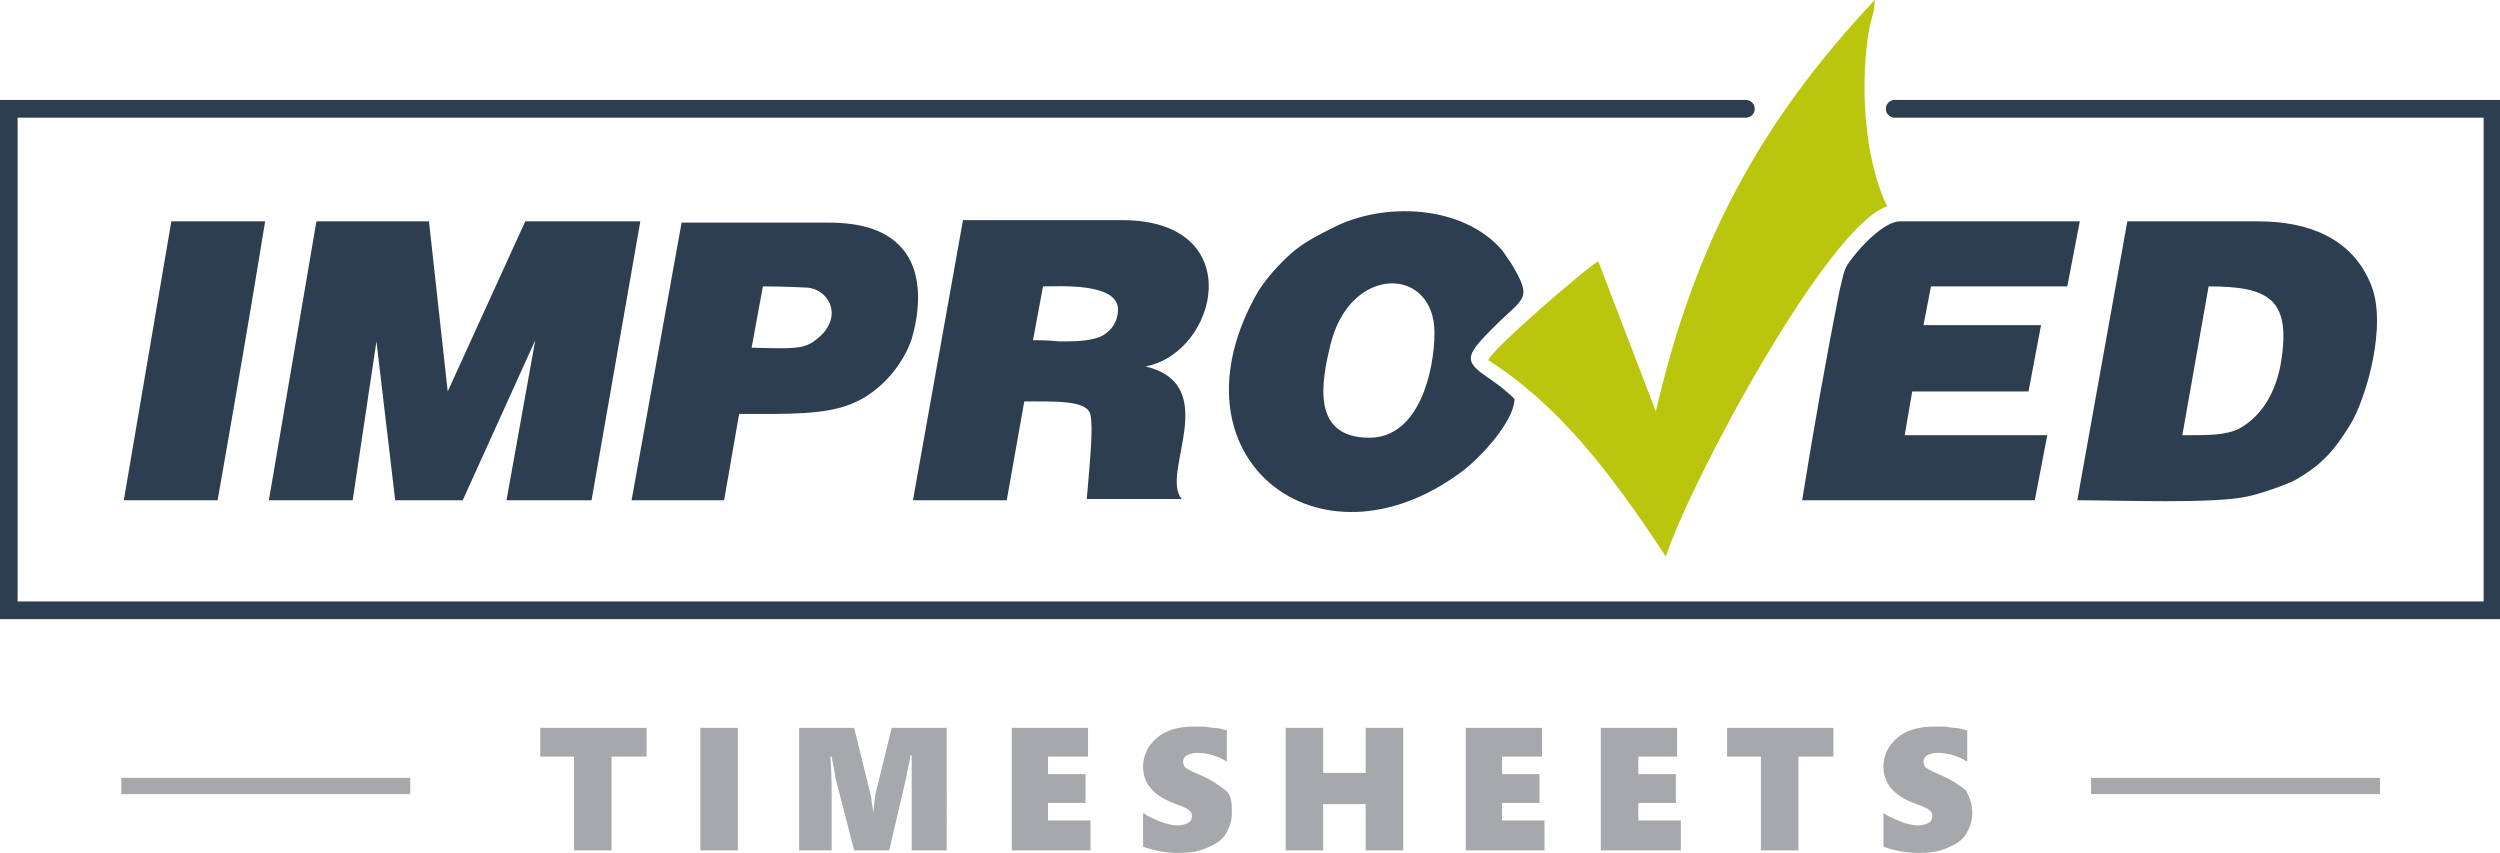
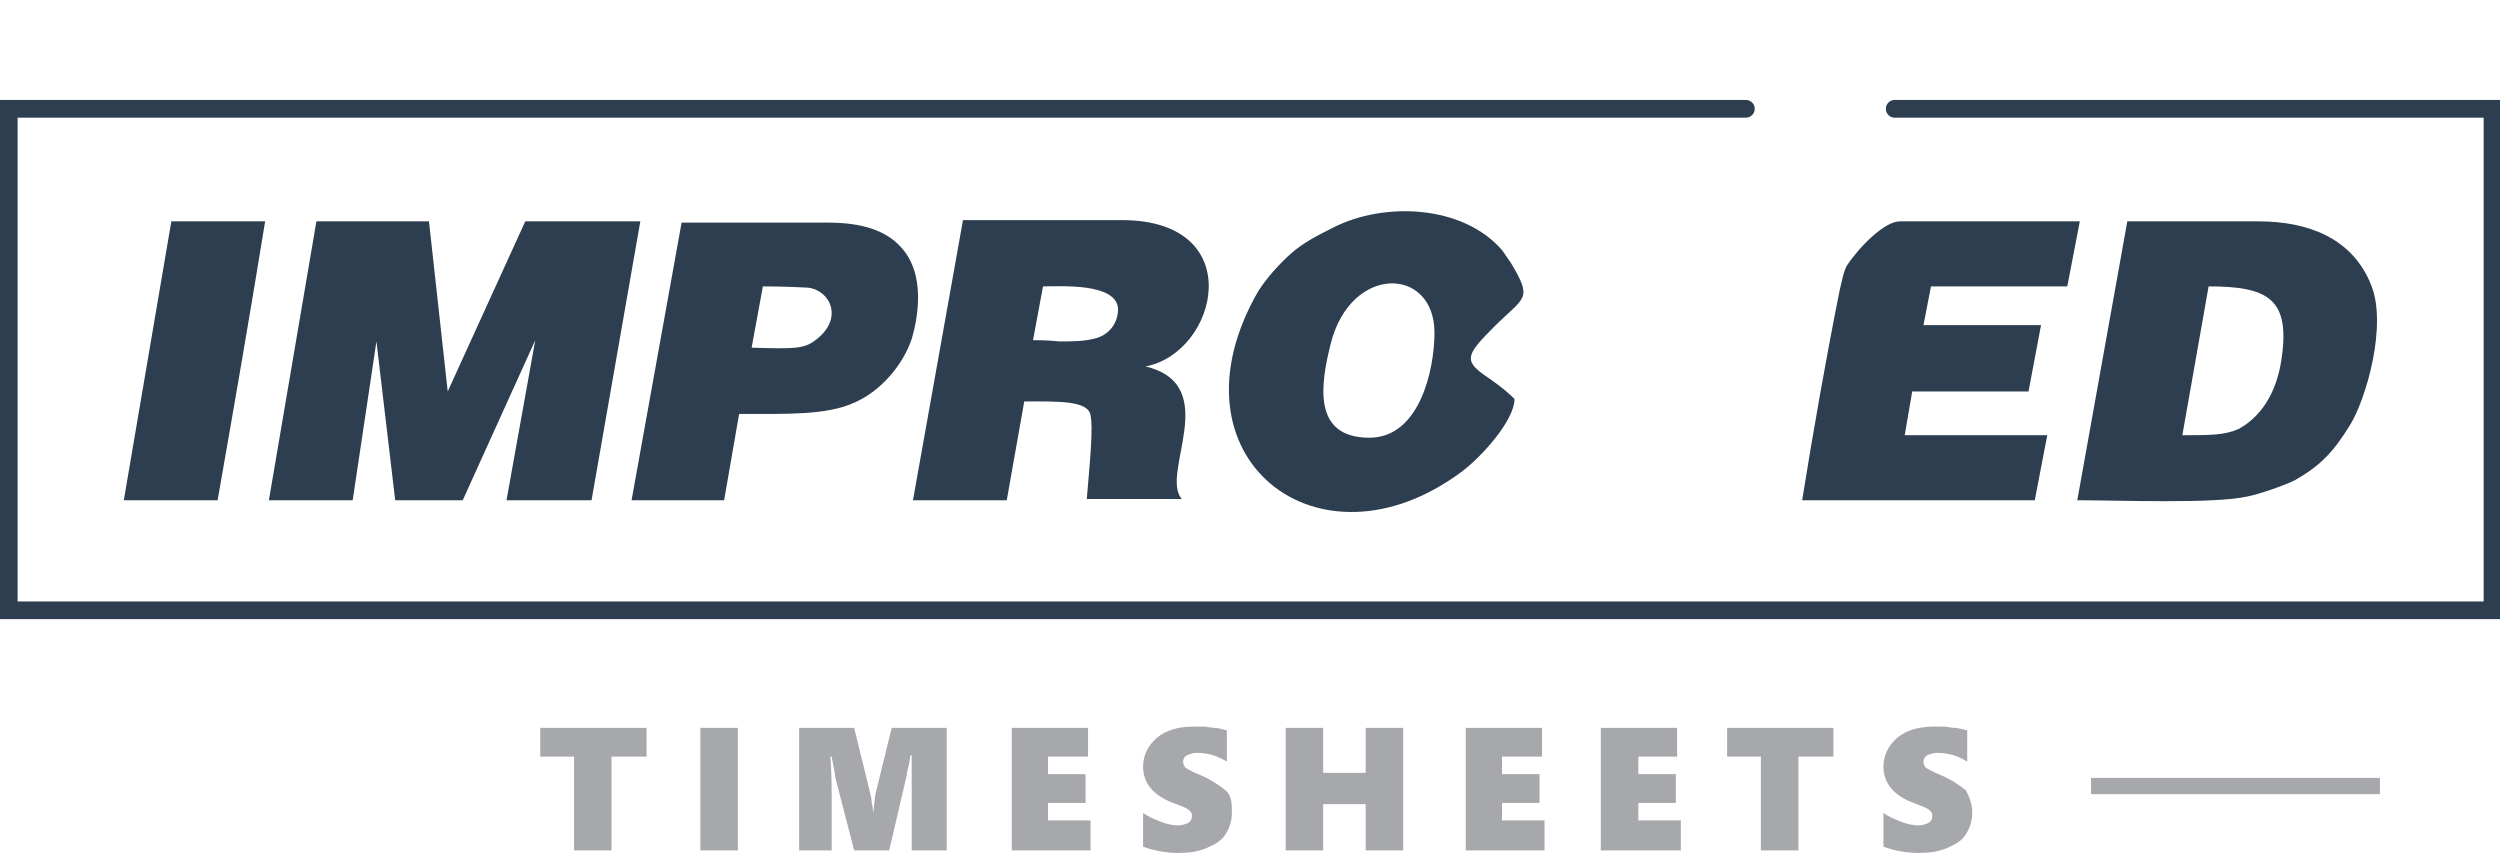
<svg xmlns="http://www.w3.org/2000/svg" viewBox="0 0 199.9 68.2" enable-background="new 0 0 199.9 68.2">
  <path fill="none" stroke="#2D3E50" stroke-width="1.417" stroke-miterlimit="22.926" d="M151.5 8.7h47.8v40.1H.7V8.7h138.9" stroke-linecap="round" />
  <path fill="#2D3E50" fill-rule="evenodd" d="M42.8 27.2L40.5 40h6.8c1.3-7.4 2.6-14.9 3.9-22.3H42l-6.2 13.6-1.5-13.6h-9L21.5 40h6.7l1.9-12.7L31.6 40H37l5.8-12.8z" clip-rule="evenodd" />
-   <path fill="#BAC60E" fill-rule="evenodd" d="M132.4 32.9l-4.6-12c-.6.2-8.6 7.1-8.8 7.9 5.5 3.5 9.6 8.7 14.2 15.7 2.1-6.3 13-26.5 17.7-28-1.9-3.9-2.2-10.1-1.4-14.4.2-.8.4-1.3.4-2.1-9.2 9.8-14.4 19.5-17.5 32.9z" clip-rule="evenodd" />
  <path fill="#2D3E50" fill-rule="evenodd" d="M82.6 27.2l.8-4.3c1.4 0 5.9-.3 6 1.8 0 1.3-.9 2.2-2 2.4-.8.2-1.8.2-2.7.2-.9-.1-1.8-.1-2.1-.1zM73 40h7.5l1.4-7.9c2.6 0 5.1-.1 5.3 1.1.2 1 0 3.2-.3 6.7h7.6c-1.8-2 3.3-9.1-2.9-10.6 5.8-1.1 8.3-11.7-1.9-11.7H77L73 40zM174.5 34.8l2.1-11.9c4.8 0 6.6 1 5.8 6-.3 1.9-1.2 4.2-3.4 5.4-1.1.5-2.3.5-4.5.5zm-8.4 5.2c3.4 0 10.9.3 13.6-.3 1-.2 3-.9 3.8-1.3 2.1-1.2 3.1-2.3 4.4-4.4 1.3-2.1 3-8 1.7-11.2-1.5-3.8-5.1-5.1-9-5.1h-10.5l-4 22.3zM109.5 35c-4.6 0-3.9-4.3-3.1-7.5 1.6-6.4 8.3-6.2 8.3-.9 0 3-1.2 8.4-5.2 8.4zm7.4 2.7c1.6-1.2 4.2-4.1 4.2-5.8-.8-.8-1.8-1.5-2.4-1.9-1.7-1.2-1.4-1.7.8-3.9 2.4-2.4 3.1-2.1 1.3-5.1-.3-.4-.4-.6-.7-1-3.1-3.6-9.4-3.9-13.5-1.8-1.2.6-2.4 1.2-3.4 2.1-.9.8-1.9 1.9-2.6 3-7.6 13.2 4.8 23 16.3 14.4zM144.1 40h18.6l1-5.2h-11.4l.6-3.5h9.3l1-5.3h-9.4l.6-3.1h10.9l1-5.2h-14.4c-1.2 0-3.2 2-4.2 3.5-.3.5-.4 1.2-.6 2-1.1 5.5-2.1 11.2-3 16.8zM60.1 27.8l.9-4.9c.5 0 1.6 0 3.6.1 1.8.2 2.9 2.5.6 4.2-.9.7-1.7.7-5.1.6zM50.5 40h7.4l1.2-6.9c3.9 0 7 .1 9.2-.9 2.1-.9 3.9-3 4.6-5.1.7-2.4.8-5.1-.5-6.9-1.3-1.8-3.5-2.4-6.2-2.4H54.5l-4 22.2zM9.9 40h7.5c1.3-7.4 2.6-14.9 3.8-22.3h-7.5L9.9 40z" clip-rule="evenodd" />
-   <path fill="#A6A8AB" fill-rule="evenodd" d="M9.7 62.2h23.1v1.3H9.7z" clip-rule="evenodd" />
  <g fill="#A6A8AB">
    <path d="M48.9 60.5V68h-3v-7.5h-2.7v-2.3h8.5v2.3h-2.8zM56 68v-9.8h3V68h-3zM72.9 68v-5.4c0-.5 0-1.1 0-1.7v-.5h-.1c-.1.8-.3 1.3-.3 1.6l-1.4 6h-2.8l-1.5-5.8c0-.1-.1-.7-.3-1.7h-.1c.1 1.5.1 2.5.1 2.9V68h-2.6v-9.8h4.4l1.3 5.3c0 .1.1.3.1.7.1.3.1.6.1.8.1-.4.1-.9.2-1.5l1.3-5.3h4.4V68h-2.8zM80.9 68v-9.8H87v2.3h-3.2v1.4h3v2.3h-3v1.4h3.4V68h-6.3zM98.5 65c0 .7-.2 1.2-.5 1.7s-.8.8-1.5 1.1-1.4.4-2.3.4c-1 0-2-.2-2.8-.5V65c.4.3.9.5 1.4.7.5.2 1 .3 1.4.3.3 0 .6-.1.8-.2.2-.1.3-.3.3-.5s0-.3-.1-.4c-.1-.1-.2-.2-.4-.3s-.5-.2-1-.4c-1.6-.6-2.4-1.6-2.4-2.9 0-.9.4-1.7 1.1-2.3.7-.6 1.7-.9 2.9-.9.3 0 .7 0 .9 0s.5.1.8.1.6.1 1 .2v2.5c-.8-.5-1.6-.7-2.4-.7-.3 0-.6.1-.8.2s-.3.3-.3.5.1.4.2.5c.2.1.5.3 1 .5 1 .4 1.7.9 2.2 1.3s.5 1.1.5 1.8zM109.2 68v-3.7h-3.4V68h-3v-9.8h3v3.6h3.4v-3.6h3V68h-3zM117.2 68v-9.8h6.1v2.3h-3.2v1.4h3v2.3h-3v1.4h3.4V68h-6.3zM128 68v-9.8h6.1v2.3H131v1.4h3v2.3h-3v1.4h3.4V68H128zM143.8 60.5V68h-3v-7.5h-2.7v-2.3h8.5v2.3h-2.8zM157.7 65c0 .7-.2 1.2-.5 1.7s-.8.8-1.5 1.1-1.4.4-2.3.4c-1 0-2-.2-2.8-.5V65c.4.3.9.5 1.4.7.5.2 1 .3 1.4.3.3 0 .6-.1.8-.2.2-.1.3-.3.3-.5s0-.3-.1-.4c-.1-.1-.2-.2-.4-.3-.2-.1-.5-.2-1-.4-1.6-.6-2.4-1.6-2.4-2.9 0-.9.4-1.7 1.1-2.3.7-.6 1.7-.9 2.9-.9.3 0 .7 0 .9 0s.5.1.8.1c.2 0 .6.1 1 .2v2.5c-.8-.5-1.6-.7-2.4-.7-.3 0-.6.1-.8.2s-.3.3-.3.5.1.4.2.5c.2.1.5.3 1 .5 1 .4 1.7.9 2.2 1.3.3.6.5 1.1.5 1.8z" />
  </g>
  <path fill="#A6A8AB" fill-rule="evenodd" d="M167.2 62.2h23.1v1.3h-23.1z" clip-rule="evenodd" />
</svg>